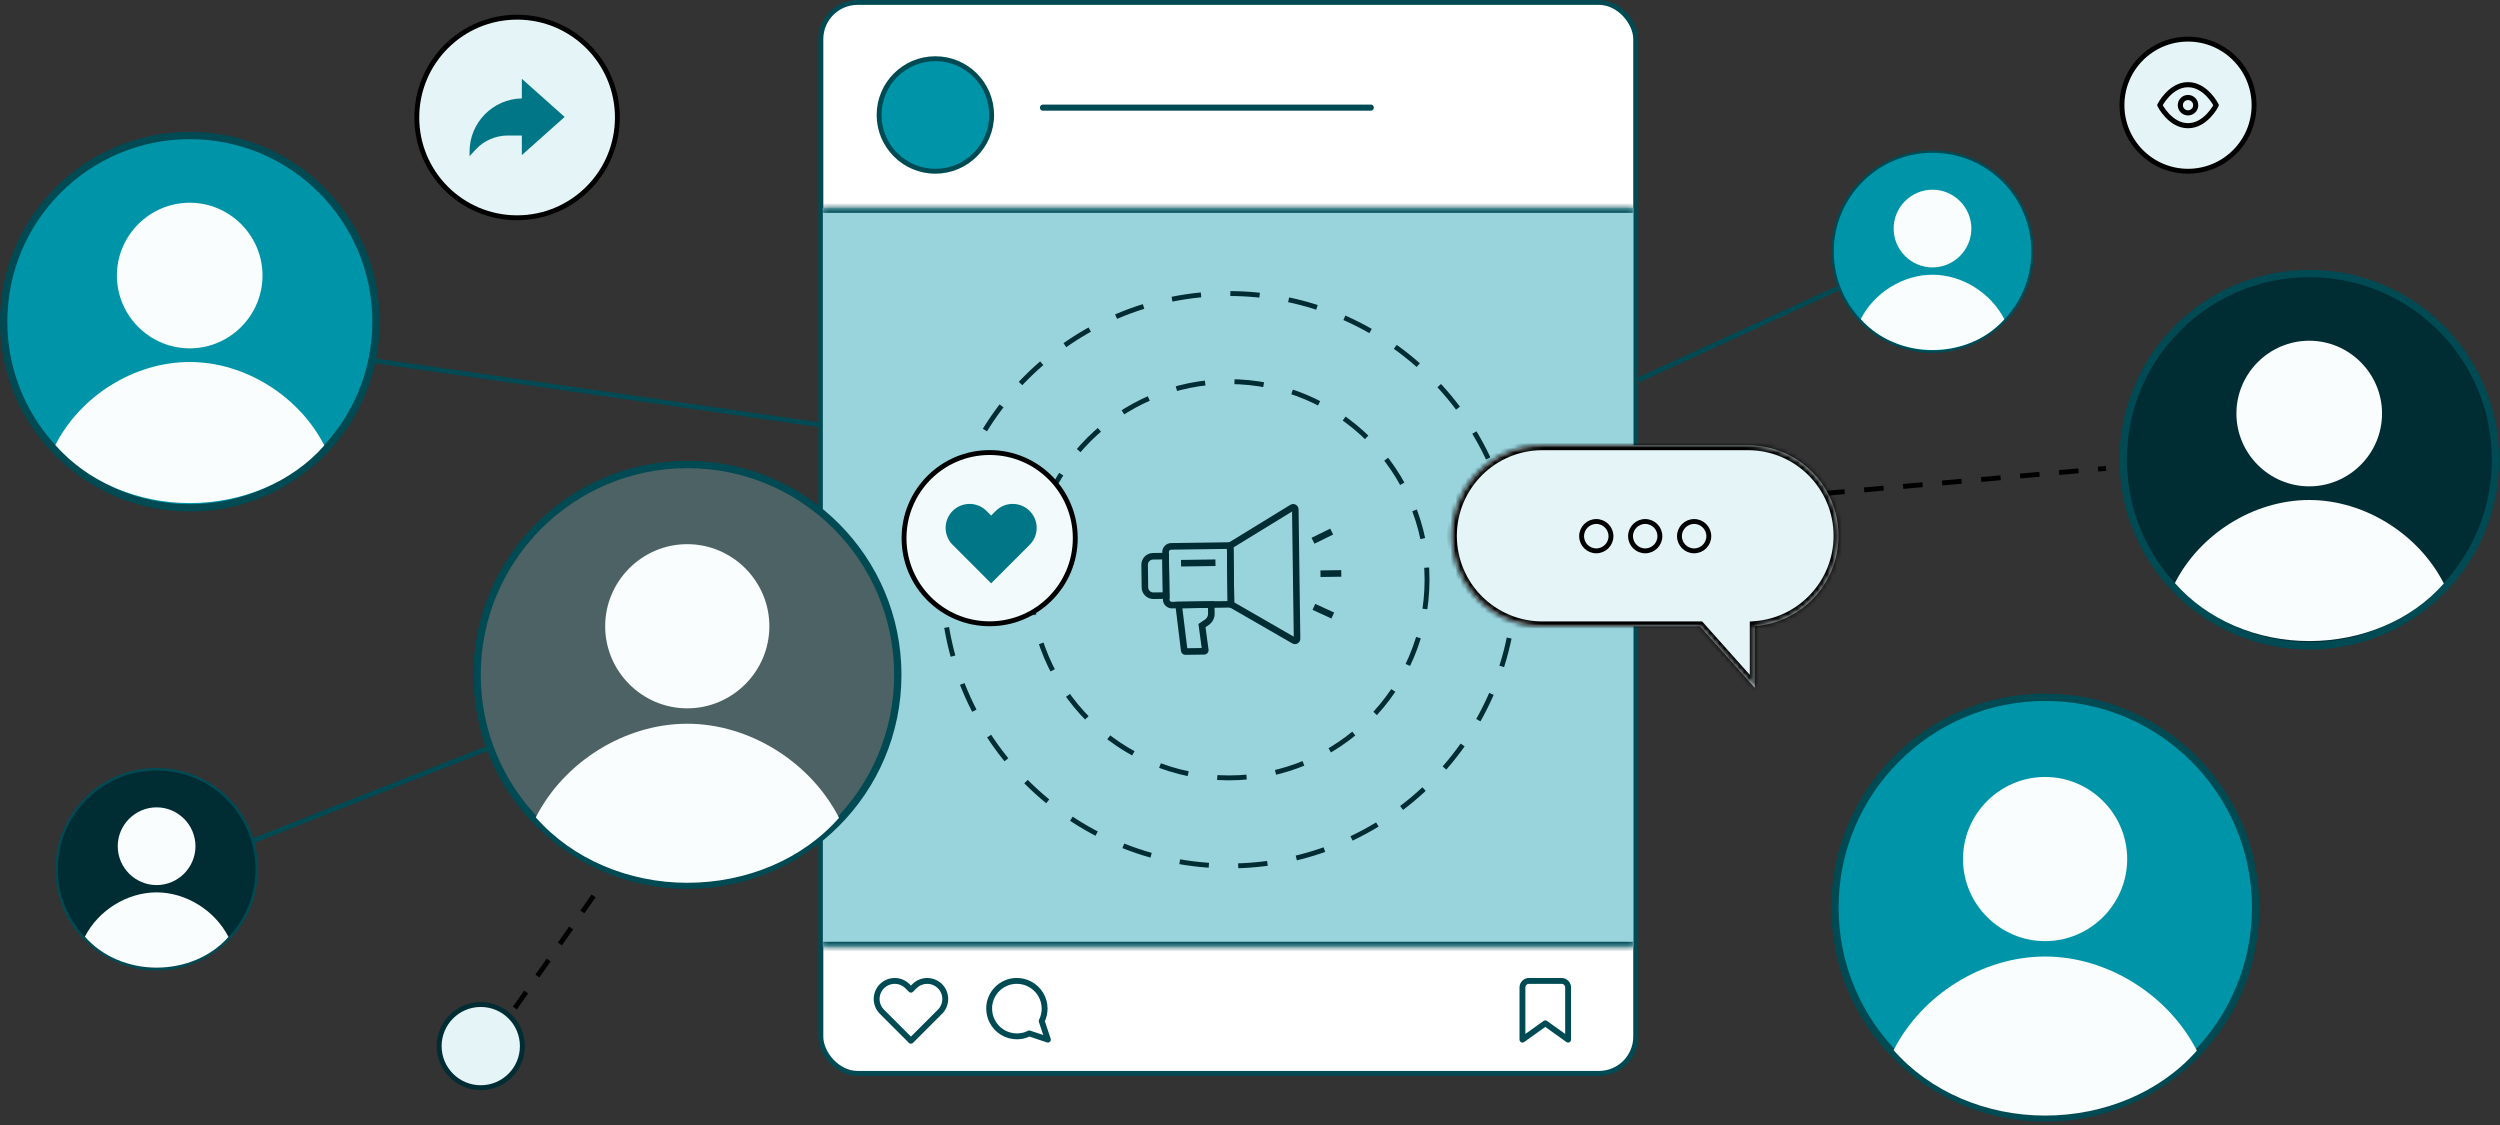
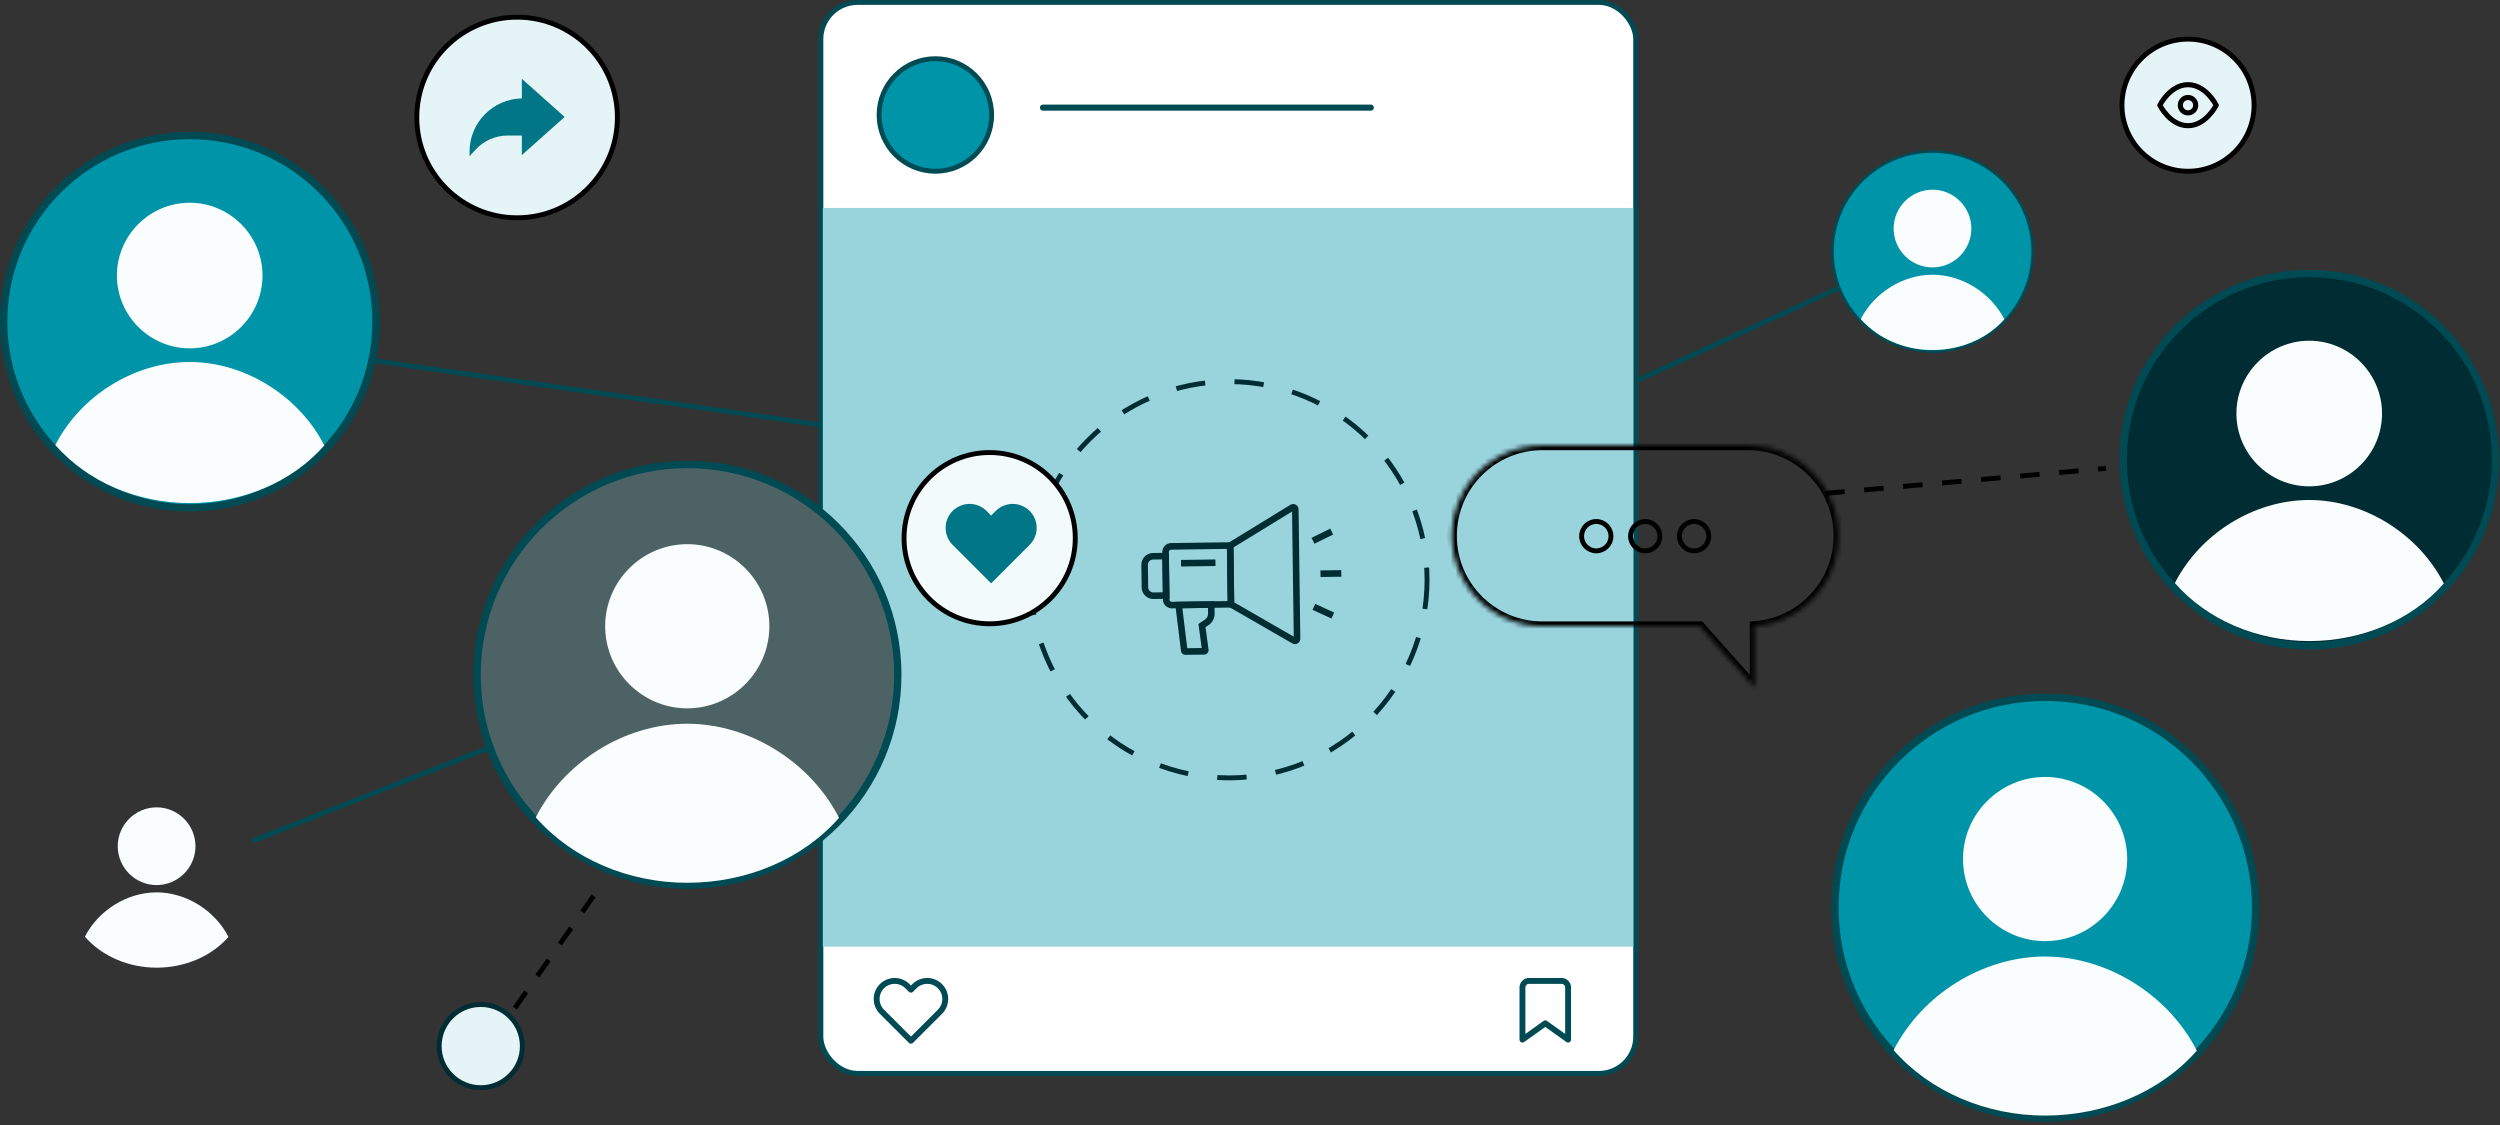
<svg xmlns="http://www.w3.org/2000/svg" width="511" height="230" viewBox="0 0 511 230" fill="none">
  <rect x="0" y="0" width="511" height="230" fill="#333333" stroke="none" />
  <circle cx="105.695" cy="24.012" r="20.5" fill="#E5F4F6" stroke="black" />
  <path d="M106.666 20.113V16.109L115.414 23.904L106.666 31.699V27.699H103.795C101.298 27.699 98.895 28.75 97.202 30.587L95.98 31.911V30.988C95.98 25.055 100.759 20.217 106.665 20.117L106.666 20.113Z" fill="#007687" />
  <circle cx="98.269" cy="213.824" r="8.5" fill="#E5F4F6" stroke="#002C33" />
  <circle cx="447.23" cy="21.5" r="13.5" fill="#E5F4F6" stroke="black" />
  <path d="M441.467 21.5C441.467 21.5 443.563 17.309 447.23 17.309C450.898 17.309 452.994 21.5 452.994 21.5C452.994 21.5 450.898 25.691 447.23 25.691C443.563 25.691 441.467 21.5 441.467 21.5Z" fill="#E5F4F6" stroke="black" stroke-width="1.048" stroke-linecap="round" stroke-linejoin="round" />
  <path d="M447.23 23.073C448.099 23.073 448.802 22.369 448.802 21.502C448.802 20.633 448.099 19.93 447.23 19.93C446.362 19.93 445.659 20.633 445.659 21.502C445.659 22.369 446.362 23.073 447.23 23.073Z" fill="#E5F4F6" stroke="black" stroke-width="1.048" stroke-linecap="round" stroke-linejoin="round" />
  <circle cx="38.801" cy="65.75" r="38.051" fill="#0094A9" stroke="#004A54" stroke-width="1.5" />
  <path d="M38.776 71.203C30.59 71.203 23.893 64.506 23.893 56.32C23.893 48.134 30.59 41.438 38.776 41.438C46.962 41.438 53.658 48.134 53.658 56.32C53.658 64.506 46.962 71.203 38.776 71.203ZM38.776 102.828C28.079 102.828 17.919 98.501 11.313 90.969C16.429 80.922 27.429 73.993 38.776 73.993C50.123 73.993 61.172 81.004 66.288 91.051C59.682 98.583 49.473 102.828 38.776 102.828Z" fill="#FAFDFD" />
  <circle cx="472.031" cy="93.957" r="38.051" fill="#002C33" stroke="#004A54" stroke-width="1.5" />
  <path d="M472.006 99.41C463.82 99.41 457.124 92.713 457.124 84.527C457.124 76.341 463.82 69.644 472.006 69.644C480.193 69.644 486.889 76.341 486.889 84.527C486.889 92.713 480.193 99.41 472.006 99.41ZM472.006 131.035C461.31 131.035 451.15 126.708 444.544 119.176C449.66 109.129 460.659 102.2 472.006 102.2C483.353 102.2 494.403 109.211 499.519 119.258C492.913 126.79 482.703 131.035 472.006 131.035Z" fill="#FAFDFD" />
  <circle cx="418.051" cy="185.52" r="42.996" fill="#0094A9" stroke="#004A54" stroke-width="1.5" />
  <path d="M418.017 192.367C408.787 192.367 401.238 184.817 401.238 175.588C401.238 166.358 408.787 158.809 418.017 158.809C427.246 158.809 434.796 166.358 434.796 175.588C434.796 184.817 427.246 192.367 418.017 192.367ZM418.017 228.023C405.957 228.023 394.502 223.144 387.054 214.653C392.822 203.326 405.224 195.513 418.017 195.513C430.81 195.513 443.268 203.418 449.036 214.746C441.588 223.238 430.077 228.023 418.017 228.023Z" fill="#FAFDFD" />
-   <circle cx="32.023" cy="177.672" r="20.452" fill="#002C33" stroke="#004A54" stroke-width="0.518" />
  <path d="M32.01 180.911C27.641 180.911 24.066 177.337 24.066 172.967C24.066 168.598 27.641 165.023 32.01 165.023C36.38 165.023 39.954 168.598 39.954 172.967C39.954 177.337 36.38 180.911 32.01 180.911ZM32.01 197.792C26.301 197.792 20.877 195.482 17.351 191.462C20.082 186.099 25.953 182.401 32.01 182.401C38.067 182.401 43.965 186.143 46.696 191.506C43.17 195.526 37.72 197.792 32.01 197.792Z" fill="#FAFDFD" />
  <circle cx="395.016" cy="51.422" r="20.452" fill="#0094A9" stroke="#004A54" stroke-width="0.518" />
  <path d="M395.002 54.661C390.633 54.661 387.059 51.087 387.059 46.717C387.059 42.348 390.633 38.773 395.002 38.773C399.372 38.773 402.946 42.348 402.946 46.717C402.946 51.087 399.372 54.661 395.002 54.661ZM395.002 71.542C389.293 71.542 383.87 69.232 380.344 65.212C383.074 59.849 388.946 56.151 395.002 56.151C401.059 56.151 406.957 59.893 409.688 65.256C406.162 69.276 400.712 71.542 395.002 71.542Z" fill="#FAFDFD" />
  <line x1="168.757" y1="87.007" x2="76.077" y2="73.667" stroke="#004A54" />
  <line x1="100.078" y1="152.782" x2="51.654" y2="171.884" stroke="#004A54" />
  <line x1="375.99" y1="58.779" x2="334.9" y2="77.654" stroke="#004A54" />
  <line x1="105.247" y1="206.045" x2="123.419" y2="180.154" stroke="black" stroke-dasharray="4 4" />
  <line x1="373.061" y1="100.846" x2="430.483" y2="95.736" stroke="black" stroke-dasharray="4 4" />
  <rect x="167.785" y="0.5" width="166.551" height="218.895" rx="7.5" fill="white" stroke="#004A54" />
  <circle cx="191.188" cy="23.5" r="11.5" fill="#0094A9" stroke="#004A54" />
  <path d="M213.188 22H280.188" stroke="#004A54" stroke-width="1.25" stroke-linecap="round" />
  <mask id="path-25-inside-1_26954_536" fill="white">
-     <path d="M168.188 42.5H333.836V193.5H168.188V42.5Z" />
-   </mask>
+     </mask>
  <path d="M168.188 42.5H333.836V193.5H168.188V42.5Z" fill="#99D4DD" />
  <path d="M168.188 43.5H333.836V41.5H168.188V43.5ZM333.836 192.5H168.188V194.5H333.836V192.5Z" fill="#004A54" mask="url(#path-25-inside-1_26954_536)" />
  <path d="M192.13 201.581C191.787 201.239 191.381 200.967 190.933 200.781C190.485 200.596 190.005 200.5 189.52 200.5C189.036 200.5 188.556 200.596 188.108 200.781C187.66 200.967 187.253 201.239 186.91 201.581L186.199 202.293L185.488 201.581C184.796 200.889 183.857 200.5 182.878 200.5C181.899 200.5 180.961 200.889 180.269 201.581C179.576 202.274 179.188 203.212 179.188 204.191C179.187 205.17 179.576 206.109 180.269 206.801L180.98 207.512L186.199 212.732L191.419 207.512L192.13 206.801C192.473 206.458 192.745 206.051 192.93 205.604C193.116 205.156 193.212 204.676 193.212 204.191C193.212 203.706 193.116 203.227 192.93 202.779C192.745 202.331 192.473 201.924 192.13 201.581Z" stroke="#004A54" stroke-width="1.2" stroke-linecap="round" stroke-linejoin="round" />
-   <path d="M202.187 206.167C202.185 207.047 202.391 207.915 202.787 208.7C203.258 209.641 203.981 210.433 204.876 210.986C205.771 211.54 206.802 211.833 207.854 211.833C208.734 211.836 209.602 211.63 210.387 211.233L214.188 212.5L212.921 208.7C213.318 207.915 213.523 207.047 213.521 206.167C213.52 205.115 213.227 204.083 212.674 203.188C212.12 202.294 211.329 201.57 210.387 201.1C209.602 200.703 208.734 200.498 207.854 200.5H207.521C206.131 200.577 204.819 201.163 203.835 202.147C202.851 203.131 202.264 204.444 202.187 205.833V206.167Z" stroke="#004A54" stroke-width="1.2" stroke-linecap="round" stroke-linejoin="round" />
  <path d="M320.521 212.5L315.854 209.167L311.188 212.5V201.833C311.188 201.48 311.328 201.141 311.578 200.891C311.828 200.64 312.167 200.5 312.521 200.5H319.187C319.541 200.5 319.88 200.64 320.13 200.891C320.38 201.141 320.521 201.48 320.521 201.833V212.5Z" stroke="#004A54" stroke-width="1.2" stroke-linecap="round" stroke-linejoin="round" />
-   <circle cx="251.188" cy="118.5" r="58.5" stroke="#002C33" stroke-dasharray="6 6" />
  <circle cx="251.188" cy="118.5" r="40.5" stroke="#002C33" stroke-dasharray="6 6" />
  <path d="M238.905 124.242C238.665 124.155 238.444 124.017 238.254 123.833C237.902 123.491 237.706 123.033 237.698 122.544L237.567 112.861C237.559 112.372 237.746 111.911 238.085 111.557C238.427 111.205 238.884 111.01 239.373 111.002L252.108 110.828L252.292 124.177L239.561 124.352C239.336 124.356 239.116 124.318 238.905 124.242ZM250.786 112.196L239.396 112.354C239.267 112.355 239.142 112.409 239.052 112.5C238.96 112.595 238.911 112.716 238.911 112.849L239.041 122.533C239.042 122.662 239.097 122.787 239.188 122.877C239.283 122.969 239.403 123.017 239.537 123.018L250.927 122.86L250.786 112.196Z" fill="#002C33" />
  <path d="M234.932 122.296C234.023 121.965 233.367 121.097 233.354 120.073L233.293 115.461C233.274 114.139 234.338 113.049 235.66 113.03L238.921 112.987L239.052 122.394L235.781 122.438C235.484 122.444 235.197 122.392 234.932 122.296ZM237.588 114.346L235.672 114.373C235.092 114.381 234.623 114.858 234.629 115.442L234.69 120.054C234.699 120.634 235.176 121.103 235.76 121.096L237.676 121.069L237.588 114.346Z" fill="#002C33" />
  <path d="M264.313 131.592C264.254 131.57 264.197 131.545 264.142 131.511L250.948 123.911L250.769 111.14L263.749 103.183C264.086 102.977 264.51 102.965 264.859 103.158C265.204 103.351 265.425 103.712 265.428 104.109L265.787 130.541C265.79 130.938 265.585 131.306 265.245 131.507C264.964 131.676 264.616 131.702 264.313 131.592ZM252.277 123.127L264.444 130.133L264.094 104.553L252.125 111.891L252.277 123.127Z" fill="#002C33" />
  <path d="M241.977 133.79C241.665 133.676 241.429 133.395 241.389 133.047L240.159 123.006L248.238 122.896L248.274 125.416C248.286 126.354 247.83 127.227 247.052 127.754L246.406 128.191L247.024 132.767C247.059 133.023 246.983 133.286 246.812 133.481C246.64 133.676 246.398 133.793 246.134 133.797L242.298 133.849C242.189 133.848 242.078 133.826 241.977 133.79ZM241.676 124.325L242.672 132.494L245.627 132.454L244.961 127.541L246.3 126.637C246.703 126.369 246.939 125.917 246.929 125.432L246.913 124.258L241.676 124.325Z" fill="#002C33" />
  <path d="M274.165 117.878L274.147 116.535L269.897 116.593L269.916 117.936L274.165 117.878Z" fill="#002C33" />
  <path d="M272.49 109.256L271.897 108.051L268.08 109.929L268.673 111.135L272.49 109.256Z" fill="#002C33" />
  <path d="M272.702 125.205L268.839 123.434L268.279 124.655L272.142 126.426L272.702 125.205Z" fill="#002C33" />
  <path d="M248.448 115.695L248.429 114.352L241.395 114.448L241.413 115.791L248.448 115.695Z" fill="#002C33" />
  <circle cx="202.285" cy="110" r="17.5" fill="#F2FAFB" stroke="black" />
  <path d="M210.46 104.435C210.005 103.98 209.466 103.619 208.871 103.373C208.277 103.127 207.64 103 206.997 103C206.354 103 205.717 103.127 205.123 103.373C204.528 103.619 203.988 103.98 203.534 104.435L202.59 105.379L201.646 104.435C200.728 103.516 199.482 103 198.183 103C196.884 103 195.638 103.516 194.72 104.435C193.801 105.354 193.285 106.599 193.285 107.898C193.285 109.197 193.801 110.443 194.72 111.362L195.663 112.305L202.59 119.232L209.517 112.305L210.46 111.362C210.915 110.907 211.276 110.367 211.522 109.773C211.769 109.178 211.895 108.542 211.895 107.898C211.895 107.255 211.769 106.618 211.522 106.024C211.276 105.43 210.915 104.89 210.46 104.435Z" fill="#007687" />
  <mask id="path-42-inside-2_26954_536" fill="white">
    <path fill-rule="evenodd" clip-rule="evenodd" d="M315.281 91.019C305.064 91.019 296.781 99.302 296.781 109.52C296.781 119.737 305.064 128.02 315.281 128.02H347.47L358.659 140.559L358.656 127.969C368.231 127.266 375.781 119.274 375.781 109.52C375.781 99.302 367.499 91.019 357.281 91.019H315.281Z" />
  </mask>
-   <path fill-rule="evenodd" clip-rule="evenodd" d="M315.281 91.019C305.064 91.019 296.781 99.302 296.781 109.52C296.781 119.737 305.064 128.02 315.281 128.02H347.47L358.659 140.559L358.656 127.969C368.231 127.266 375.781 119.274 375.781 109.52C375.781 99.302 367.499 91.019 357.281 91.019H315.281Z" fill="#E5F4F6" />
  <path d="M347.47 128.02L348.216 127.354L347.918 127.02H347.47V128.02ZM358.659 140.559L357.913 141.224L359.659 143.182L359.659 140.558L358.659 140.559ZM358.656 127.969L358.583 126.972L357.656 127.04L357.656 127.969L358.656 127.969ZM297.781 109.52C297.781 99.855 305.616 92.019 315.281 92.019V90.019C304.512 90.019 295.781 98.75 295.781 109.52H297.781ZM315.281 127.02C305.616 127.02 297.781 119.185 297.781 109.52H295.781C295.781 120.289 304.512 129.02 315.281 129.02V127.02ZM347.47 127.02H315.281V129.02H347.47V127.02ZM359.405 139.893L348.216 127.354L346.724 128.685L357.913 141.224L359.405 139.893ZM357.656 127.969L357.659 140.559L359.659 140.558L359.656 127.969L357.656 127.969ZM374.781 109.52C374.781 118.747 367.639 126.307 358.583 126.972L358.729 128.967C368.823 128.225 376.781 119.802 376.781 109.52H374.781ZM357.281 92.019C366.946 92.019 374.781 99.855 374.781 109.52H376.781C376.781 98.75 368.051 90.019 357.281 90.019V92.019ZM315.281 92.019H357.281V90.019H315.281V92.019Z" fill="black" mask="url(#path-42-inside-2_26954_536)" />
  <circle cx="326.281" cy="109.594" r="3" stroke="black" />
  <circle cx="336.281" cy="109.594" r="3" stroke="black" />
  <circle cx="346.281" cy="109.594" r="3" stroke="black" />
  <circle cx="140.512" cy="137.938" r="42.996" fill="#4D6264" stroke="#004A54" stroke-width="1.5" />
  <path d="M140.478 144.785C131.248 144.785 123.698 137.235 123.698 128.006C123.698 118.776 131.248 111.227 140.478 111.227C149.707 111.227 157.257 118.776 157.257 128.006C157.257 137.235 149.707 144.785 140.478 144.785ZM140.478 180.441C128.418 180.441 116.963 175.562 109.515 167.071C115.283 155.744 127.685 147.931 140.478 147.931C153.271 147.931 165.729 155.836 171.497 167.164C164.049 175.656 152.538 180.441 140.478 180.441Z" fill="#FAFDFD" />
</svg>